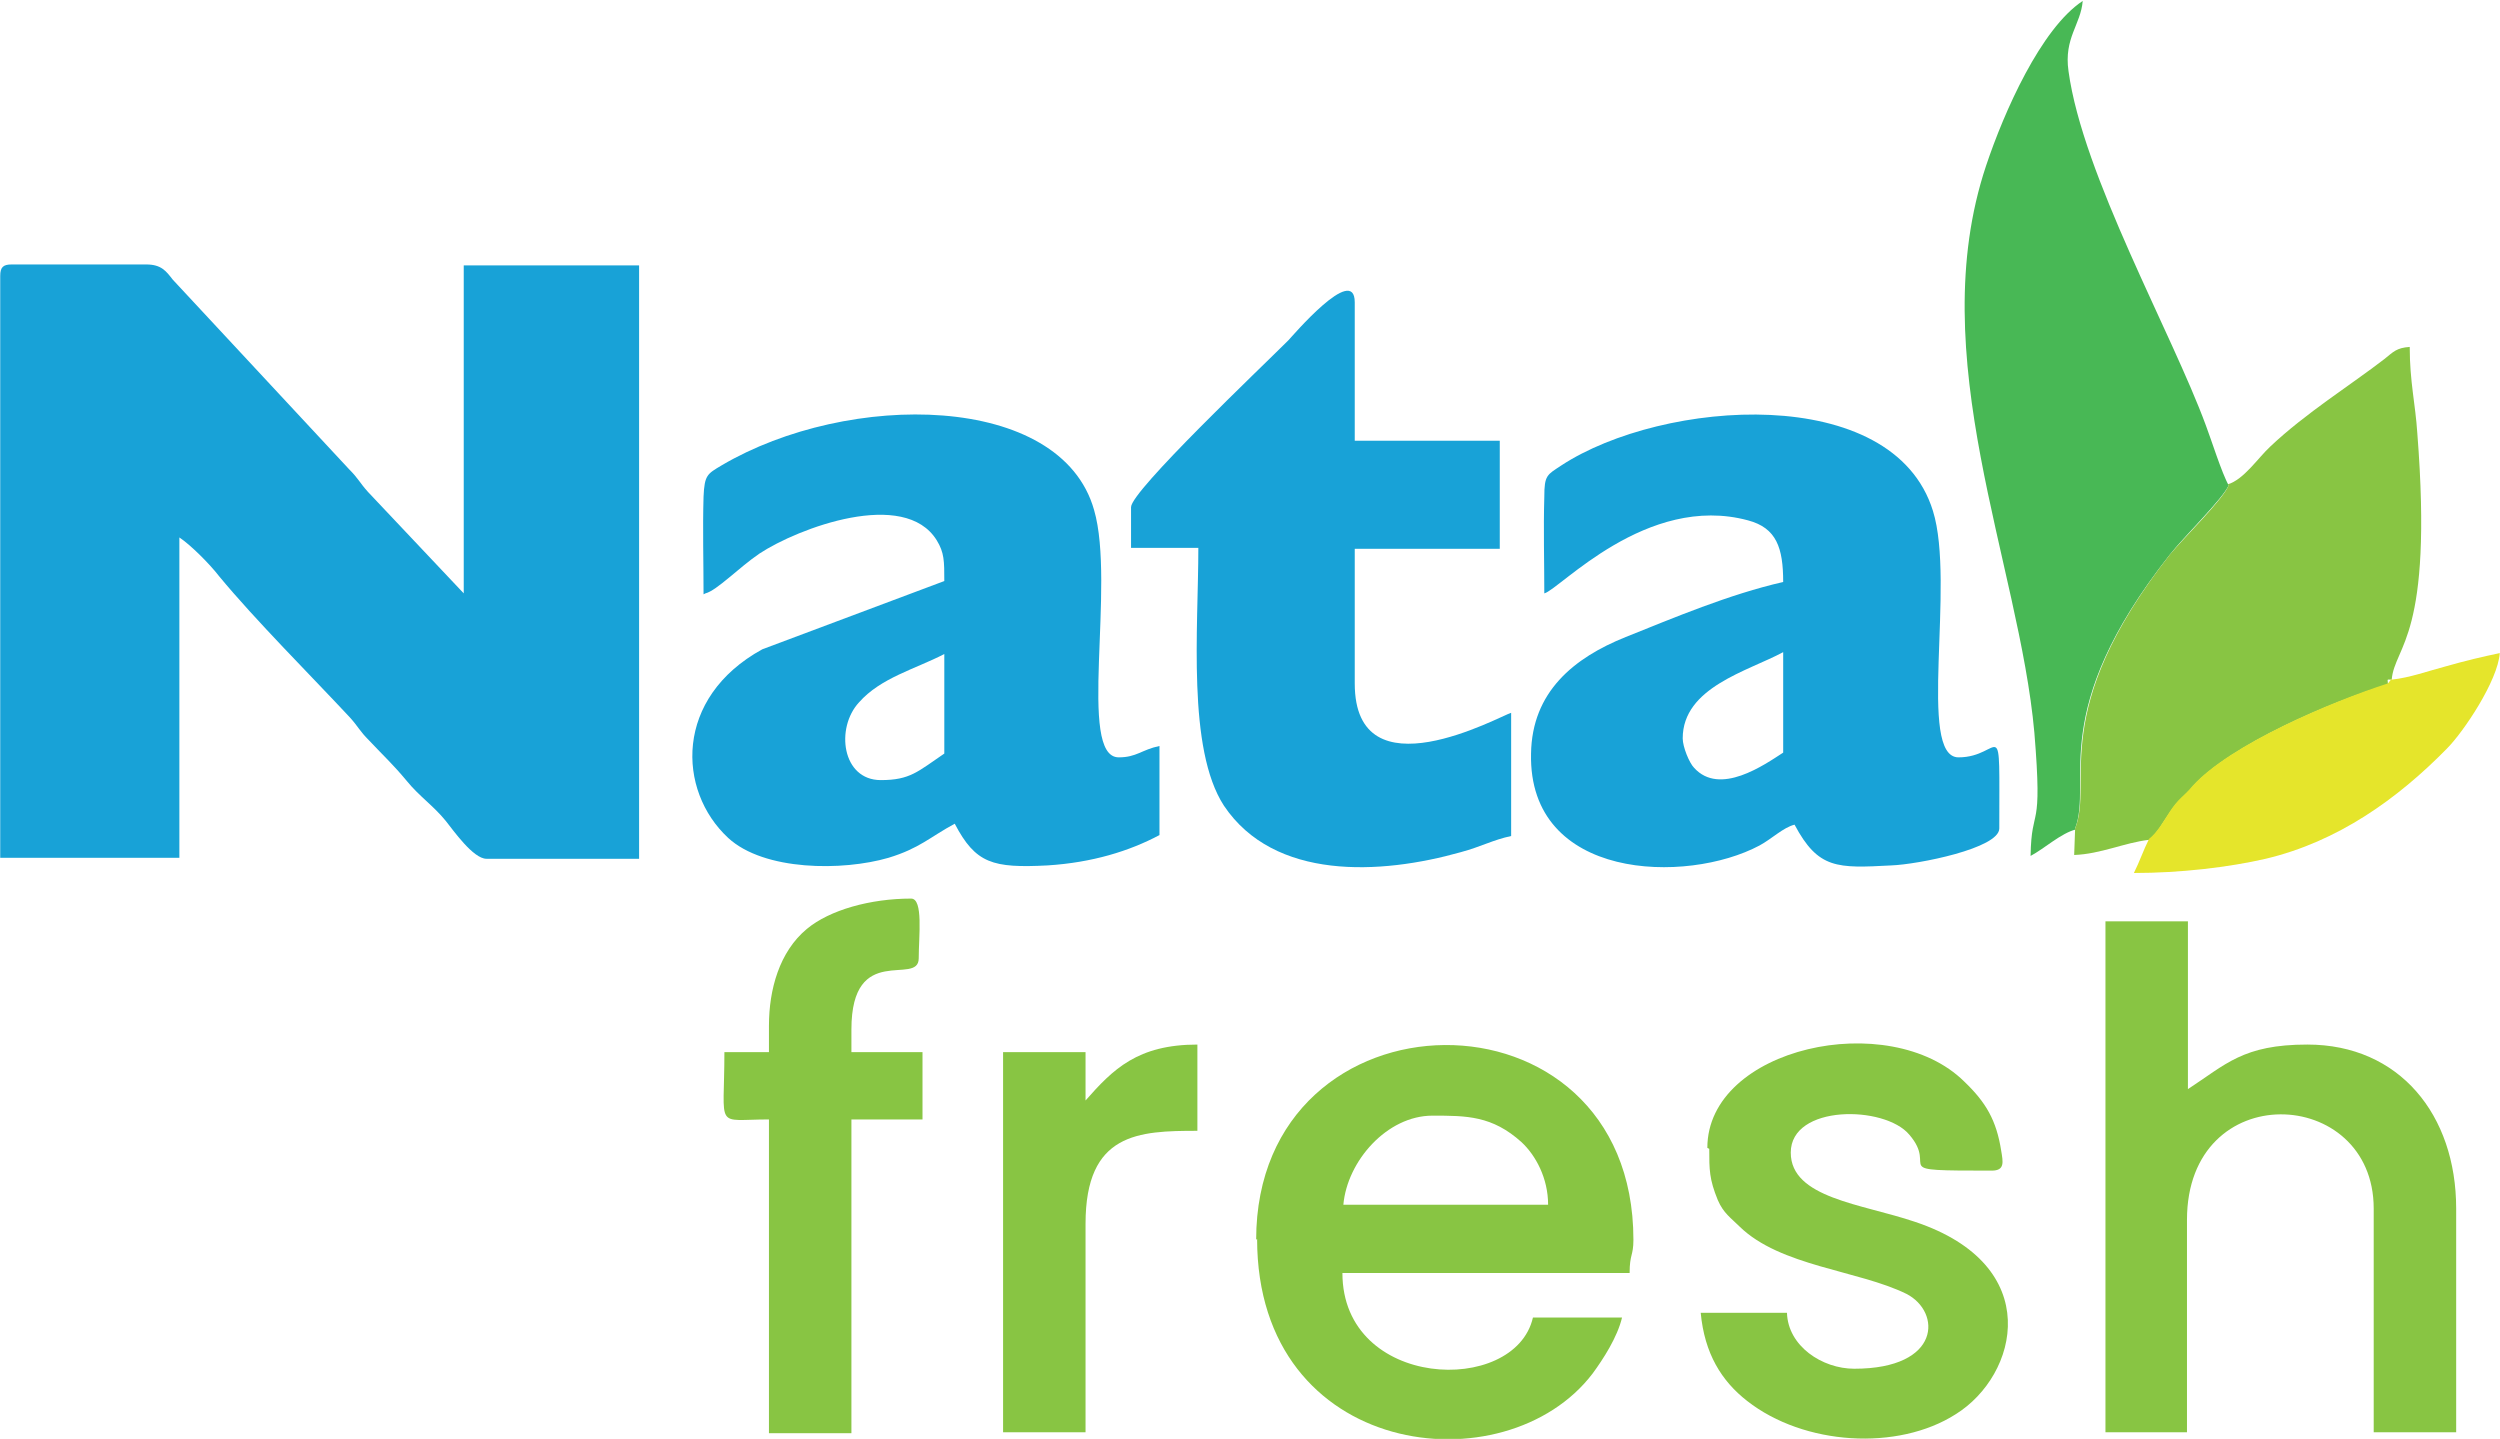
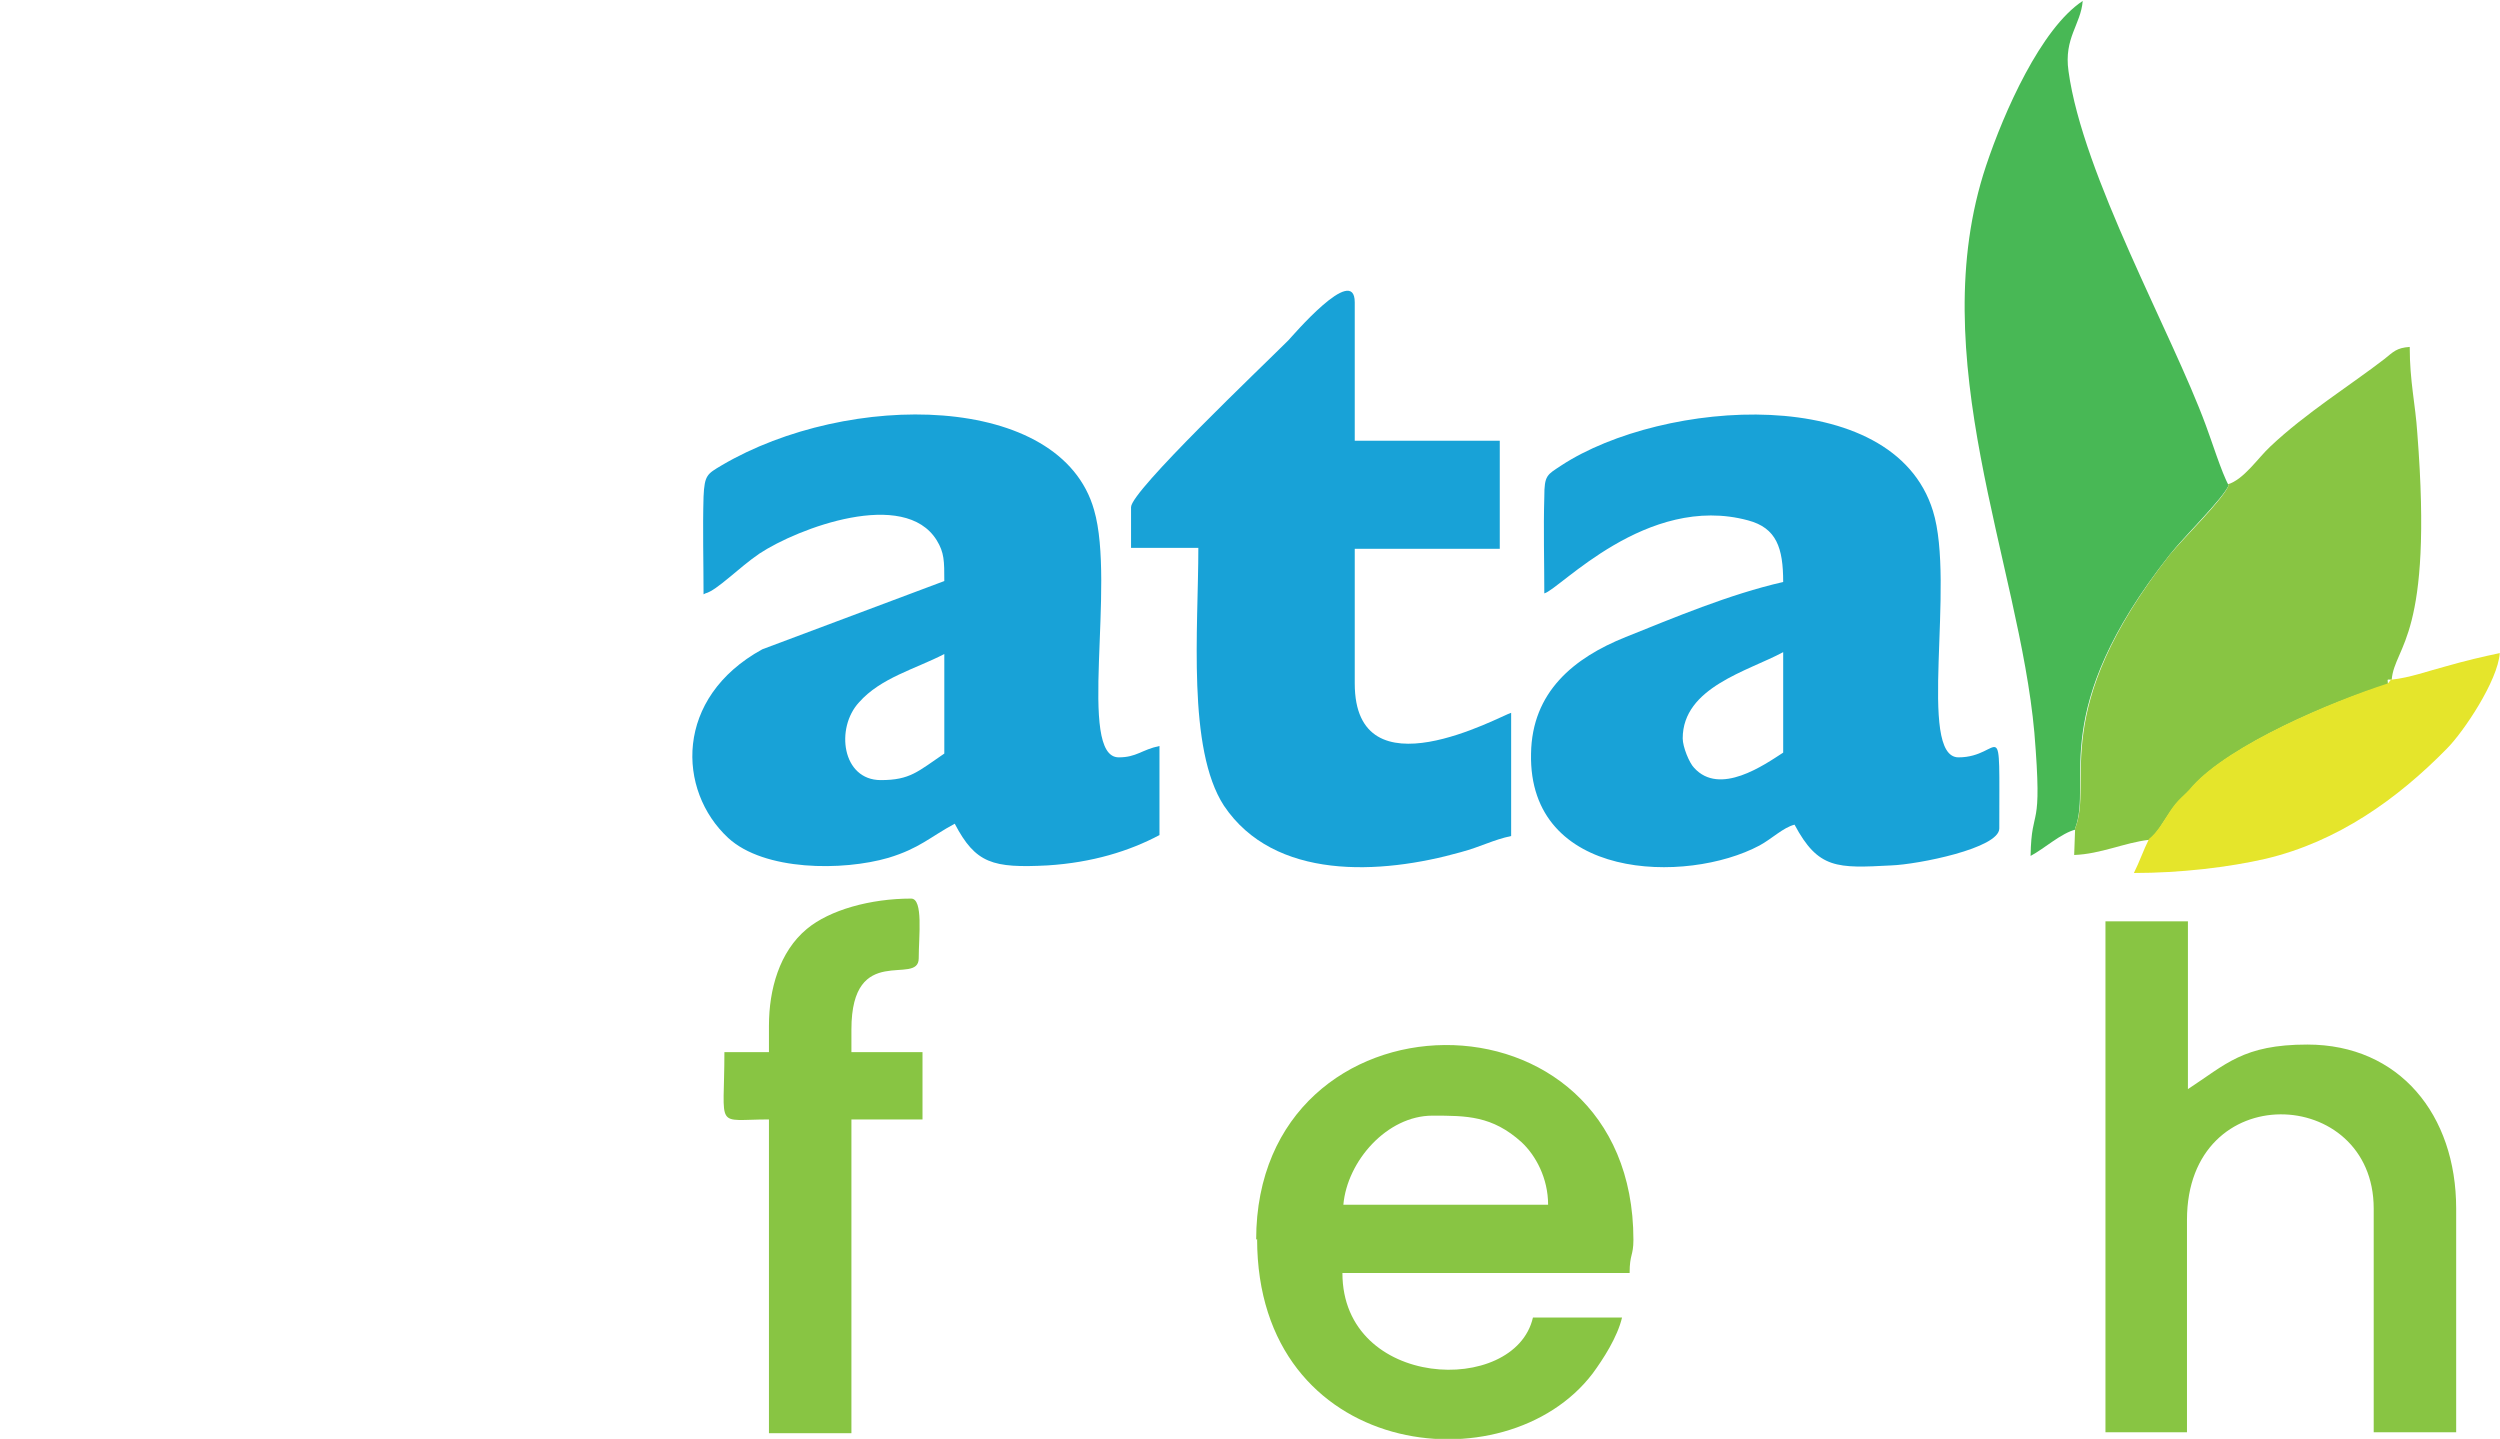
<svg xmlns="http://www.w3.org/2000/svg" xml:space="preserve" width="25.4mm" height="14.619mm" version="1.1" style="shape-rendering:geometricPrecision; text-rendering:geometricPrecision; image-rendering:optimizeQuality; fill-rule:evenodd; clip-rule:evenodd" viewBox="0 0 26.37 15.18">
  <defs>
    <style type="text/css"> .fil0 {fill:#18A2D7} .fil1 {fill:#48B855} .fil2 {fill:#88C543} .fil3 {fill:#E5E52B} </style>
  </defs>
  <g id="Katman_x0020_1">
-     <path class="fil0" d="M-0 2.91l0 6.14 1.89 0 0 -3.38c0.12,0.08 0.32,0.28 0.42,0.41 0.38,0.46 0.97,1.05 1.38,1.49 0.09,0.1 0.1,0.14 0.2,0.24 0.16,0.17 0.25,0.25 0.4,0.43 0.13,0.16 0.28,0.26 0.41,0.42 0.08,0.1 0.29,0.4 0.43,0.4l1.61 0 0 -6.26 -1.85 0 0 3.46 -1.01 -1.07c-0.09,-0.1 -0.1,-0.14 -0.2,-0.24l-1.86 -2c-0.07,-0.09 -0.12,-0.16 -0.28,-0.16l-1.42 0c-0.09,0 -0.12,0.03 -0.12,0.12z" />
    <path class="fil0" d="M17.75 7.79c0,-0.54 0.69,-0.71 1.06,-0.91l0 1.06c-0.2,0.13 -0.67,0.46 -0.94,0.16 -0.05,-0.05 -0.12,-0.22 -0.12,-0.31zm-1.46 -1.53c0.16,-0.04 1.08,-1.06 2.15,-0.77 0.3,0.08 0.37,0.29 0.37,0.65 -0.57,0.13 -1.16,0.38 -1.66,0.58 -0.55,0.22 -0.99,0.58 -1,1.23 -0.03,1.34 1.64,1.38 2.41,0.97 0.13,-0.07 0.25,-0.19 0.37,-0.22 0.25,0.47 0.45,0.46 1.02,0.43 0.28,-0.01 1.14,-0.18 1.14,-0.39 0,-1.28 0.04,-0.75 -0.43,-0.75 -0.44,0 -0.03,-1.83 -0.27,-2.6 -0.42,-1.36 -2.85,-1.18 -3.92,-0.48 -0.15,0.1 -0.18,0.1 -0.18,0.33 -0.01,0.34 0,0.69 0,1.03z" />
    <path class="fil0" d="M9.96 6.89l0 1.06c-0.28,0.19 -0.36,0.28 -0.67,0.28 -0.41,0 -0.48,-0.55 -0.23,-0.82 0.23,-0.26 0.59,-0.35 0.9,-0.51zm-2.52 -0.63c0.12,-0.03 0.35,-0.27 0.57,-0.42 0.41,-0.27 1.53,-0.69 1.87,-0.14 0.08,0.13 0.08,0.22 0.08,0.43l-1.92 0.72c-0.93,0.51 -0.9,1.49 -0.36,1.99 0.38,0.35 1.21,0.35 1.69,0.21 0.33,-0.1 0.44,-0.22 0.7,-0.36 0.22,0.42 0.4,0.47 0.98,0.44 0.47,-0.03 0.86,-0.15 1.18,-0.32l0 -0.94c-0.19,0.04 -0.24,0.12 -0.43,0.12 -0.44,0 -0.03,-1.82 -0.26,-2.61 -0.35,-1.24 -2.59,-1.26 -3.93,-0.47 -0.15,0.09 -0.18,0.1 -0.19,0.33 -0.01,0.34 0,0.69 0,1.03z" />
    <path class="fil0" d="M11.93 5.35l0 0.43 0.71 0c0,0.85 -0.12,2.12 0.27,2.72 0.53,0.79 1.65,0.73 2.5,0.49 0.22,-0.06 0.34,-0.13 0.53,-0.17l0 -1.3c-0.11,0.03 -1.65,0.89 -1.65,-0.31l0 -1.42 1.53 0 0 -1.14 -1.53 0 0 -1.46c0,-0.42 -0.67,0.37 -0.7,0.4 -0.29,0.29 -1.66,1.59 -1.66,1.76z" />
    <path class="fil1" d="M21.89 8.74c0.19,-0.5 -0.31,-1.23 1,-2.89 0.14,-0.18 0.56,-0.59 0.62,-0.73 -0.07,-0.12 -0.19,-0.5 -0.24,-0.63 -0.36,-0.98 -1.3,-2.64 -1.45,-3.74 -0.05,-0.35 0.13,-0.49 0.15,-0.74 -0.44,0.29 -0.83,1.17 -1.02,1.74 -0.67,2.01 0.35,4.19 0.51,5.98 0.09,1.09 -0.03,0.74 -0.04,1.3 0.15,-0.08 0.32,-0.24 0.48,-0.28z" />
    <path class="fil2" d="M23.51 5.12c-0.06,0.15 -0.47,0.55 -0.62,0.73 -1.3,1.66 -0.8,2.39 -1,2.89l-0.01 0.28c0.28,-0.01 0.53,-0.13 0.79,-0.16 0.09,-0.07 0.15,-0.19 0.22,-0.29 0.1,-0.15 0.14,-0.15 0.24,-0.27 0.39,-0.44 1.47,-0.9 2.06,-1.08 0,-0.06 -0.02,-0.05 0.04,-0.05 0.03,-0.36 0.44,-0.44 0.27,-2.6 -0.02,-0.31 -0.08,-0.54 -0.08,-0.91 -0.14,0.01 -0.17,0.05 -0.27,0.13 -0.35,0.27 -0.83,0.57 -1.2,0.92 -0.13,0.12 -0.28,0.35 -0.45,0.4z" />
    <path class="fil2" d="M15.11 11.77c0.36,0 0.63,-0 0.94,0.28 0.15,0.14 0.28,0.38 0.28,0.66l-2.16 0c0.04,-0.46 0.46,-0.94 0.94,-0.94zm-1.85 1.3c0,2.32 2.62,2.63 3.54,1.42 0.11,-0.15 0.26,-0.38 0.31,-0.59l-0.94 0c-0.19,0.83 -2.01,0.76 -2.01,-0.47l3.03 0c0,-0.2 0.04,-0.18 0.04,-0.35 0,-2.77 -3.98,-2.71 -3.98,0z" />
    <path class="fil2" d="M22.2 15.11l0.87 0 0 -2.24c0,-1.51 1.97,-1.42 1.97,-0.12l0 2.36 0.87 0 0 -2.36c0,-0.99 -0.6,-1.73 -1.57,-1.73 -0.68,0 -0.86,0.21 -1.26,0.47l0 -1.77 -0.87 0 0 5.39z" />
-     <path class="fil2" d="M18.03 12.12c0,0.22 -0,0.32 0.09,0.54 0.06,0.14 0.14,0.19 0.23,0.28 0.43,0.42 1.25,0.46 1.76,0.71 0.37,0.19 0.37,0.79 -0.55,0.79 -0.34,0 -0.7,-0.24 -0.71,-0.59l-0.91 0c0.04,0.43 0.22,0.72 0.49,0.93 0.6,0.47 1.59,0.53 2.2,0.14 0.66,-0.41 0.95,-1.57 -0.43,-2.03 -0.56,-0.19 -1.31,-0.25 -1.31,-0.73 0,-0.51 0.99,-0.5 1.25,-0.19 0.32,0.37 -0.27,0.38 0.87,0.38 0.14,0 0.12,-0.09 0.1,-0.21 -0.05,-0.32 -0.16,-0.51 -0.39,-0.73 -0.79,-0.78 -2.71,-0.36 -2.71,0.7z" />
    <path class="fil2" d="M8.11 10.82l0 0.28 -0.47 0c0,0.83 -0.11,0.71 0.47,0.71l0 3.31 0.87 0 0 -3.31 0.75 0 0 -0.71 -0.75 0 0 -0.24c0,-0.93 0.71,-0.45 0.71,-0.75 0,-0.23 0.05,-0.63 -0.08,-0.63 -0.43,0 -0.86,0.12 -1.1,0.32 -0.29,0.24 -0.4,0.64 -0.4,1.02z" />
-     <path class="fil2" d="M11.45 11.61l0 -0.51 -0.87 0 0 4.01 0.87 0 0 -2.2c0,-0.96 0.56,-0.98 1.18,-0.98l0 -0.91c-0.63,0 -0.89,0.26 -1.18,0.59z" />
    <path class="fil3" d="M25.23 7.16l-0.04 0.05c-0.59,0.19 -1.66,0.64 -2.06,1.08 -0.1,0.12 -0.14,0.12 -0.24,0.27 -0.06,0.09 -0.13,0.22 -0.22,0.29 -0.06,0.12 -0.1,0.24 -0.16,0.36 0.49,0 1,-0.06 1.39,-0.15 0.76,-0.18 1.39,-0.63 1.91,-1.16 0.18,-0.18 0.54,-0.72 0.56,-1.01 -0.19,0.04 -0.36,0.08 -0.57,0.14 -0.19,0.05 -0.38,0.12 -0.57,0.14z" />
  </g>
</svg>